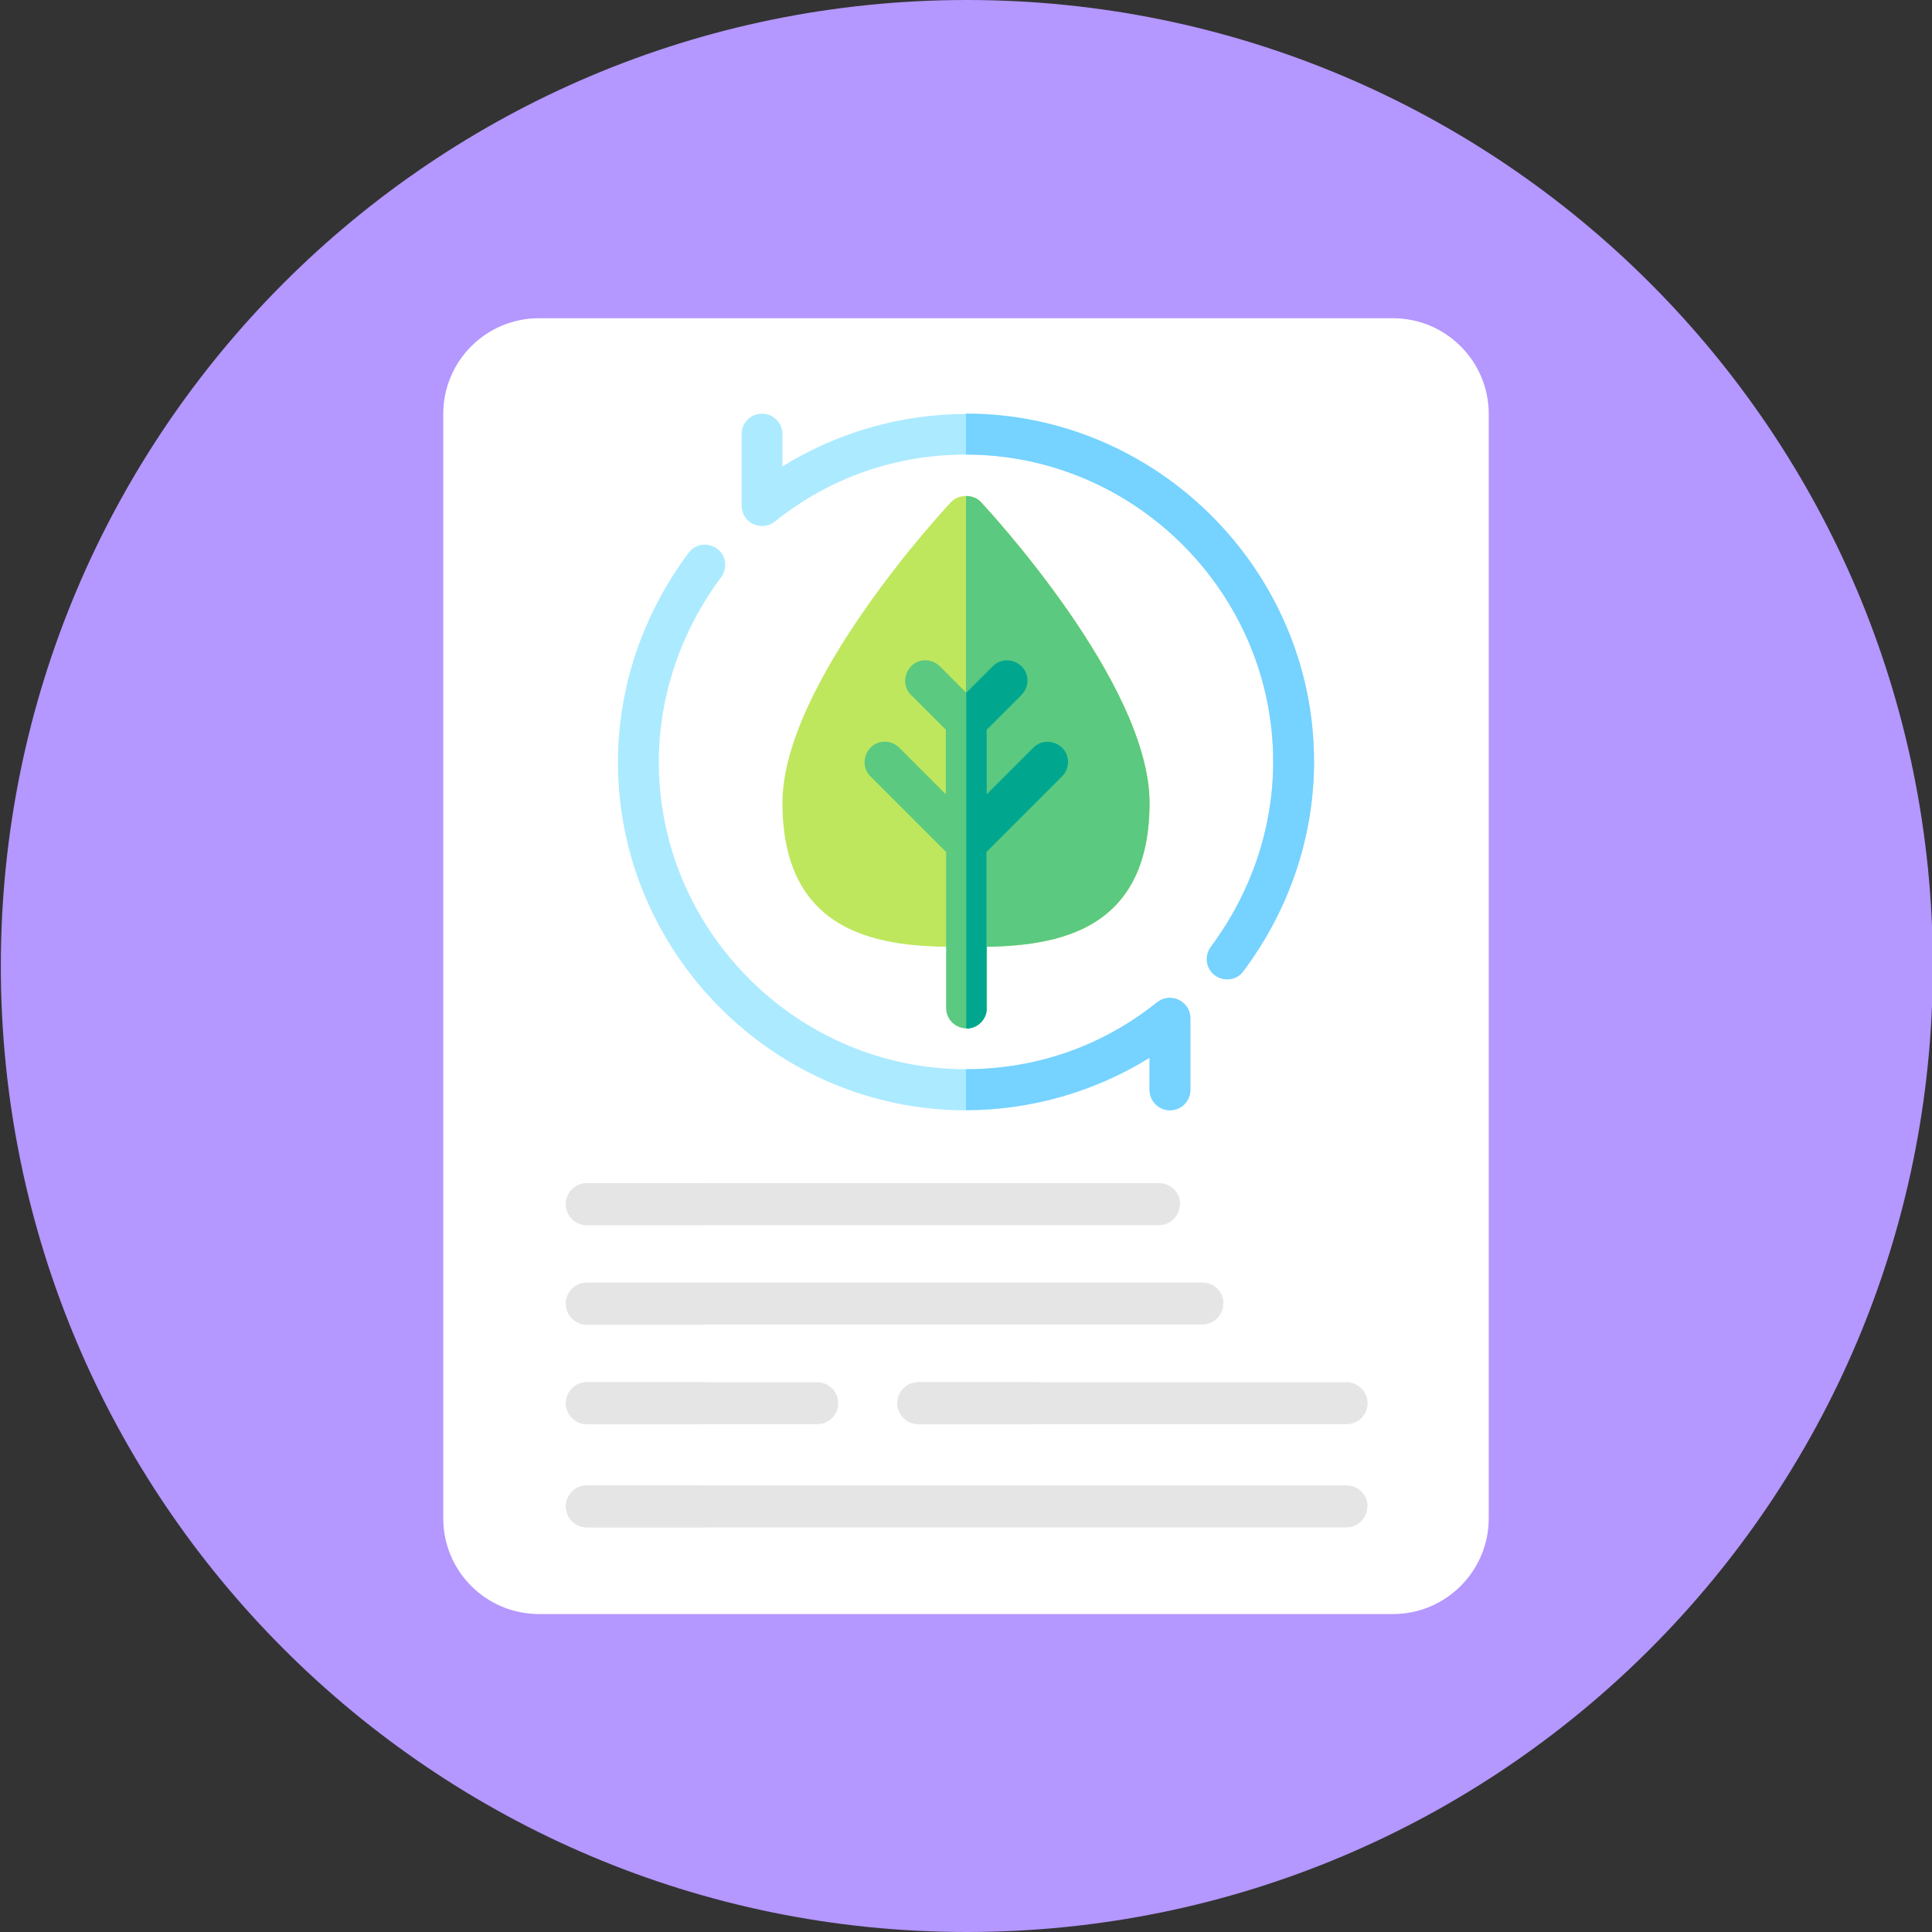
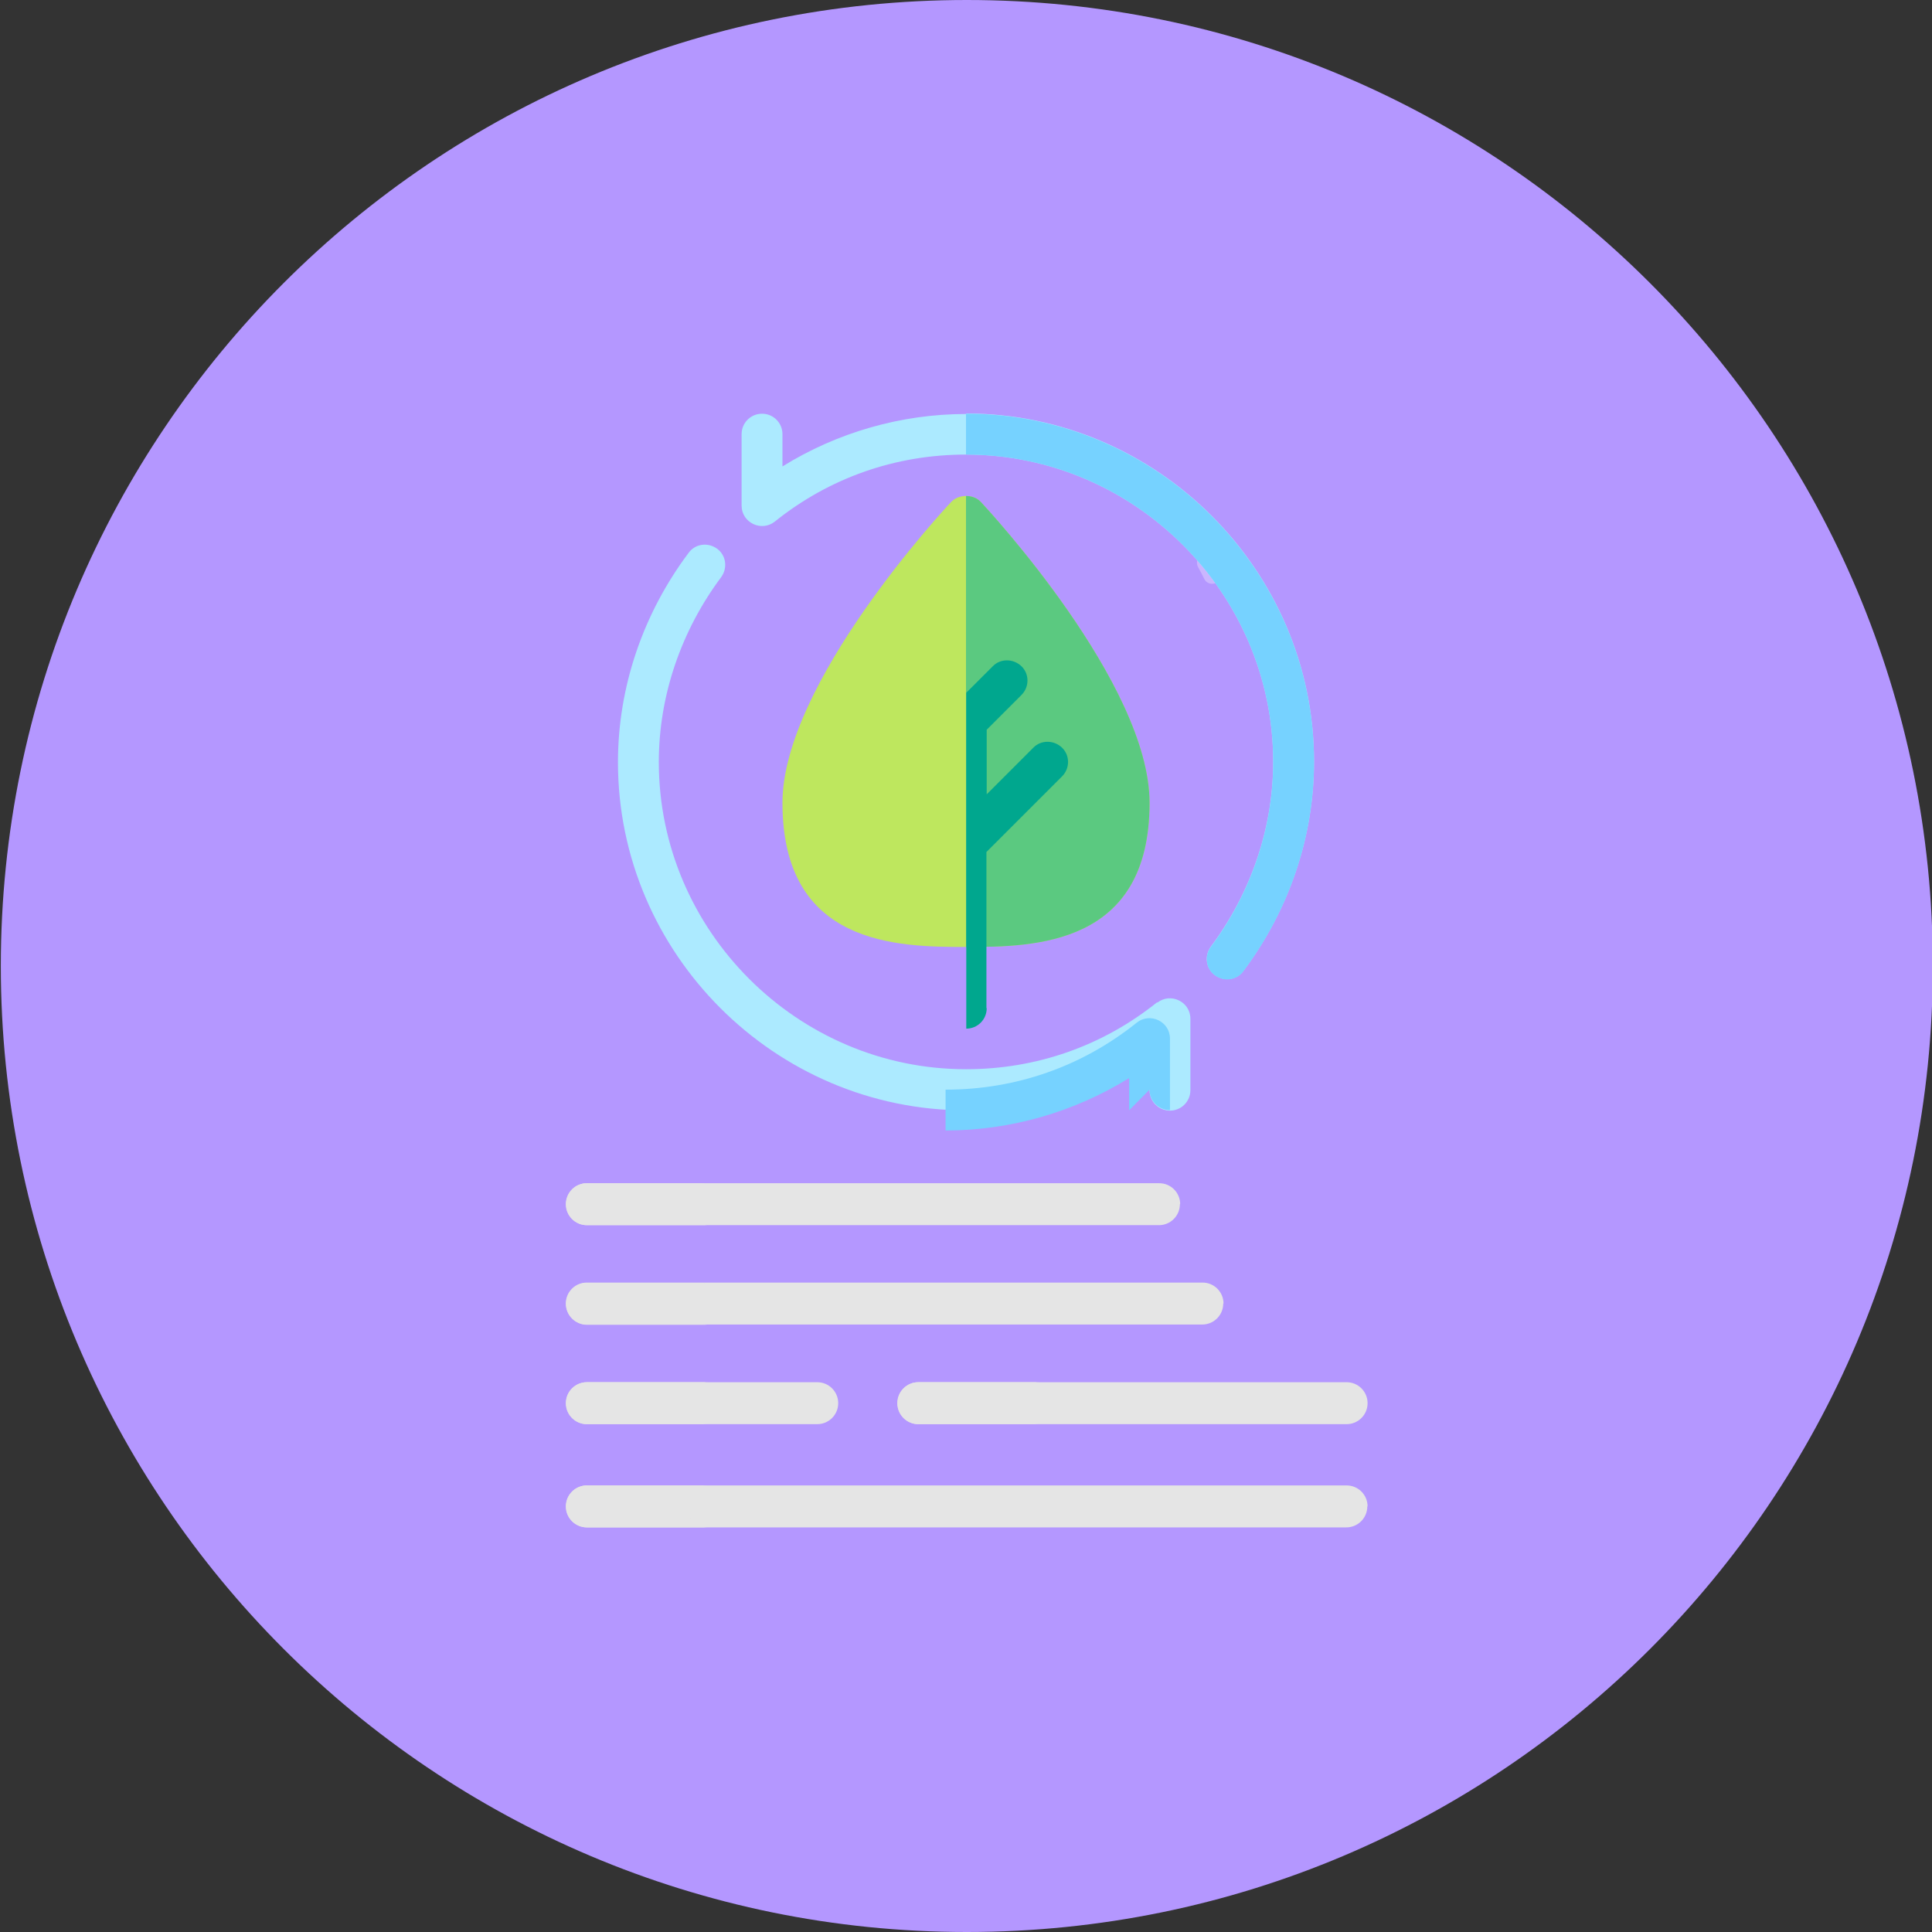
<svg xmlns="http://www.w3.org/2000/svg" viewBox="0 0 70 70">
  <rect x="0" y="0" width="70" height="70" fill="#333333" stroke="none" />
  <defs>
    <style>.e{fill:#b497ff;}.f{fill:#fff;}.g{fill:#5bc980;}.h{fill:#aceaff;}.i{fill:#76d2ff;}.j{fill:#e5e5e5;}.k{opacity:.3;}.l{fill:#00a78e;}.m{fill:#bee75e;}</style>
  </defs>
  <g id="a">
    <path class="e" d="M70.03,35c0,19.34-15.67,35-35,35S.03,54.33,.03,35,15.7,0,35.03,0c19.33,0,35,15.67,35,35Z" />
  </g>
  <g id="b">
    <g>
-       <path class="f" d="M53.94,15V55.01c0,1.91-1.55,3.47-3.47,3.47H19.53c-1.92,0-3.47-1.55-3.47-3.47V15c0-1.92,1.55-3.47,3.47-3.47h30.94c1.91,0,3.47,1.55,3.47,3.47Z" />
      <g>
        <g>
          <path class="j" d="M42.76,43.63c0-.42-.34-.76-.76-.76H21.26c-.42,0-.76,.34-.76,.76s.34,.76,.76,.76h20.73c.42,0,.76-.34,.76-.76h0Z" />
          <path class="j" d="M25.65,44.39h-4.38c-.42,0-.76-.34-.76-.76s.34-.76,.76-.76h4.38c-.42,0-.76,.34-.76,.76s.34,.76,.76,.76Z" />
        </g>
        <g>
          <path class="j" d="M44.33,47.23c0-.42-.34-.76-.76-.76H21.26c-.42,0-.76,.34-.76,.76s.34,.76,.76,.76h22.3c.42,0,.76-.34,.76-.76h0Z" />
          <path class="j" d="M25.65,48h-4.38c-.42,0-.76-.34-.76-.76s.34-.76,.76-.76h4.38c-.42,0-.76,.34-.76,.76s.34,.76,.76,.76Z" />
        </g>
        <g>
          <path class="j" d="M49.55,54.58c0-.42-.34-.76-.76-.76H21.26c-.42,0-.76,.34-.76,.76s.34,.76,.76,.76h27.52c.42,0,.76-.34,.76-.76h0Z" />
          <path class="j" d="M25.65,55.34h-4.38c-.42,0-.76-.34-.76-.76s.34-.76,.76-.76h4.38c-.42,0-.76,.34-.76,.76s.34,.76,.76,.76Z" />
        </g>
        <g>
          <path class="j" d="M30.37,50.84c0,.42-.34,.76-.76,.76h-8.35c-.42,0-.76-.34-.76-.76s.34-.76,.76-.76h8.35c.42,0,.76,.34,.76,.76Z" />
          <path class="j" d="M25.65,51.6h-4.38c-.42,0-.76-.34-.76-.76s.34-.76,.76-.76h4.38c-.42,0-.76,.34-.76,.76s.34,.76,.76,.76Z" />
        </g>
        <g>
          <path class="j" d="M49.55,50.84c0-.42-.34-.76-.76-.76h-15.51c-.42,0-.76,.34-.76,.76s.34,.76,.76,.76h15.51c.42,0,.76-.34,.76-.76h0Z" />
          <path class="j" d="M37.65,51.6h-4.38c-.42,0-.76-.34-.76-.76s.34-.76,.76-.76h4.38c-.42,0-.76,.34-.76,.76s.34,.76,.76,.76Z" />
        </g>
      </g>
      <g>
        <g class="k">
-           <path class="f" d="M42.93,19.76c-.49-.71-1.07-1.35-1.74-1.9-.14-.11-.16-.32-.04-.46,.12-.14,.32-.16,.46-.04,.71,.59,1.33,1.27,1.86,2.03,.1,.15,.06,.35-.08,.45-.15,.1-.35,.07-.45-.08Z" />
-         </g>
+           </g>
        <g class="k">
          <path class="f" d="M43.63,20.97c-.07-.14-.14-.28-.22-.42-.09-.16-.03-.36,.13-.44,.16-.09,.36-.03,.44,.13,.08,.15,.16,.3,.23,.45,.08,.16,.01,.36-.15,.43-.16,.08-.36,.01-.43-.15Z" />
        </g>
      </g>
      <g class="k">
-         <path class="f" d="M43.77,30.16l-1.38-1.23c-.09-.08-.1-.22-.02-.31s.22-.1,.31-.02l1.38,1.23c.09,.08,.1,.22,.02,.31-.08,.09-.22,.1-.31,.02Z" />
-       </g>
+         </g>
      <g>
        <path class="m" d="M35.54,18.19c-.14-.15-.34-.22-.54-.22s-.4,.07-.54,.22c-.25,.26-6.11,6.58-6.11,10.9,0,5.17,4.16,5.22,6.65,5.22s6.65-.05,6.65-5.22c0-4.32-5.86-10.63-6.11-10.9Z" />
        <path class="g" d="M41.65,29.09c0-4.32-5.86-10.63-6.11-10.9-.14-.15-.34-.22-.54-.22v16.34c2.49,0,6.65-.05,6.65-5.22Z" />
        <g>
          <path class="h" d="M35,15c-2.35,0-4.67,.67-6.65,1.9v-1.17c0-.41-.33-.74-.74-.74s-.74,.33-.74,.74v2.59c0,.62,.72,.96,1.2,.58,1.98-1.59,4.38-2.43,6.93-2.43,6.11,0,11.13,5.02,11.13,11.13,0,2.42-.82,4.77-2.26,6.7-.24,.33-.18,.79,.15,1.03,.33,.24,.79,.18,1.03-.15,1.64-2.19,2.56-4.84,2.56-7.59,0-6.92-5.68-12.61-12.61-12.61h0Z" />
          <path class="h" d="M41.93,36.31c-1.98,1.59-4.38,2.43-6.93,2.43-6.11,0-11.13-5.02-11.13-11.13,0-2.42,.82-4.77,2.26-6.7,.24-.33,.18-.79-.15-1.03-.33-.24-.79-.18-1.03,.15-1.64,2.19-2.56,4.84-2.56,7.59,0,6.92,5.68,12.61,12.61,12.61,2.35,0,4.67-.67,6.65-1.9v1.17c0,.41,.33,.74,.74,.74s.74-.33,.74-.74v-2.59c0-.62-.72-.96-1.2-.58Z" />
        </g>
        <path class="i" d="M46.13,27.61c0,2.42-.82,4.77-2.26,6.7-.24,.33-.18,.79,.15,1.03,.33,.24,.79,.18,1.03-.15,1.64-2.19,2.56-4.84,2.56-7.59,0-6.92-5.68-12.61-12.61-12.61v1.48c6.11,0,11.13,5.02,11.13,11.13h0Z" />
-         <path class="i" d="M41.65,39.48c0,.41,.33,.74,.74,.74s.74-.33,.74-.74v-2.59c0-.62-.72-.96-1.2-.58-1.98,1.59-4.38,2.43-6.93,2.43v1.48c2.35,0,4.67-.67,6.65-1.9v1.17Z" />
-         <path class="g" d="M38.48,27.09c-.29-.29-.76-.29-1.04,0l-1.69,1.69v-2.34l1.26-1.26c.29-.29,.29-.76,0-1.04s-.76-.29-1.04,0l-.96,.96-.96-.96c-.29-.29-.76-.29-1.04,0s-.29,.76,0,1.04l1.26,1.26v2.34l-1.69-1.69c-.29-.29-.76-.29-1.04,0s-.29,.76,0,1.04l2.74,2.74v5.65c0,.41,.33,.74,.74,.74s.74-.33,.74-.74v-5.65l2.74-2.74c.29-.29,.29-.76,0-1.04h0Z" />
+         <path class="i" d="M41.65,39.48c0,.41,.33,.74,.74,.74v-2.59c0-.62-.72-.96-1.2-.58-1.98,1.59-4.38,2.43-6.93,2.43v1.48c2.35,0,4.67-.67,6.65-1.9v1.17Z" />
        <path class="l" d="M35.74,36.52v-5.65l2.74-2.74c.29-.29,.29-.76,0-1.04s-.76-.29-1.04,0l-1.69,1.69v-2.34l1.26-1.26c.29-.29,.29-.76,0-1.04s-.76-.29-1.04,0l-.96,.96v12.17c.41,0,.74-.33,.74-.74Z" />
      </g>
    </g>
  </g>
  <g id="c" />
  <g id="d" />
</svg>